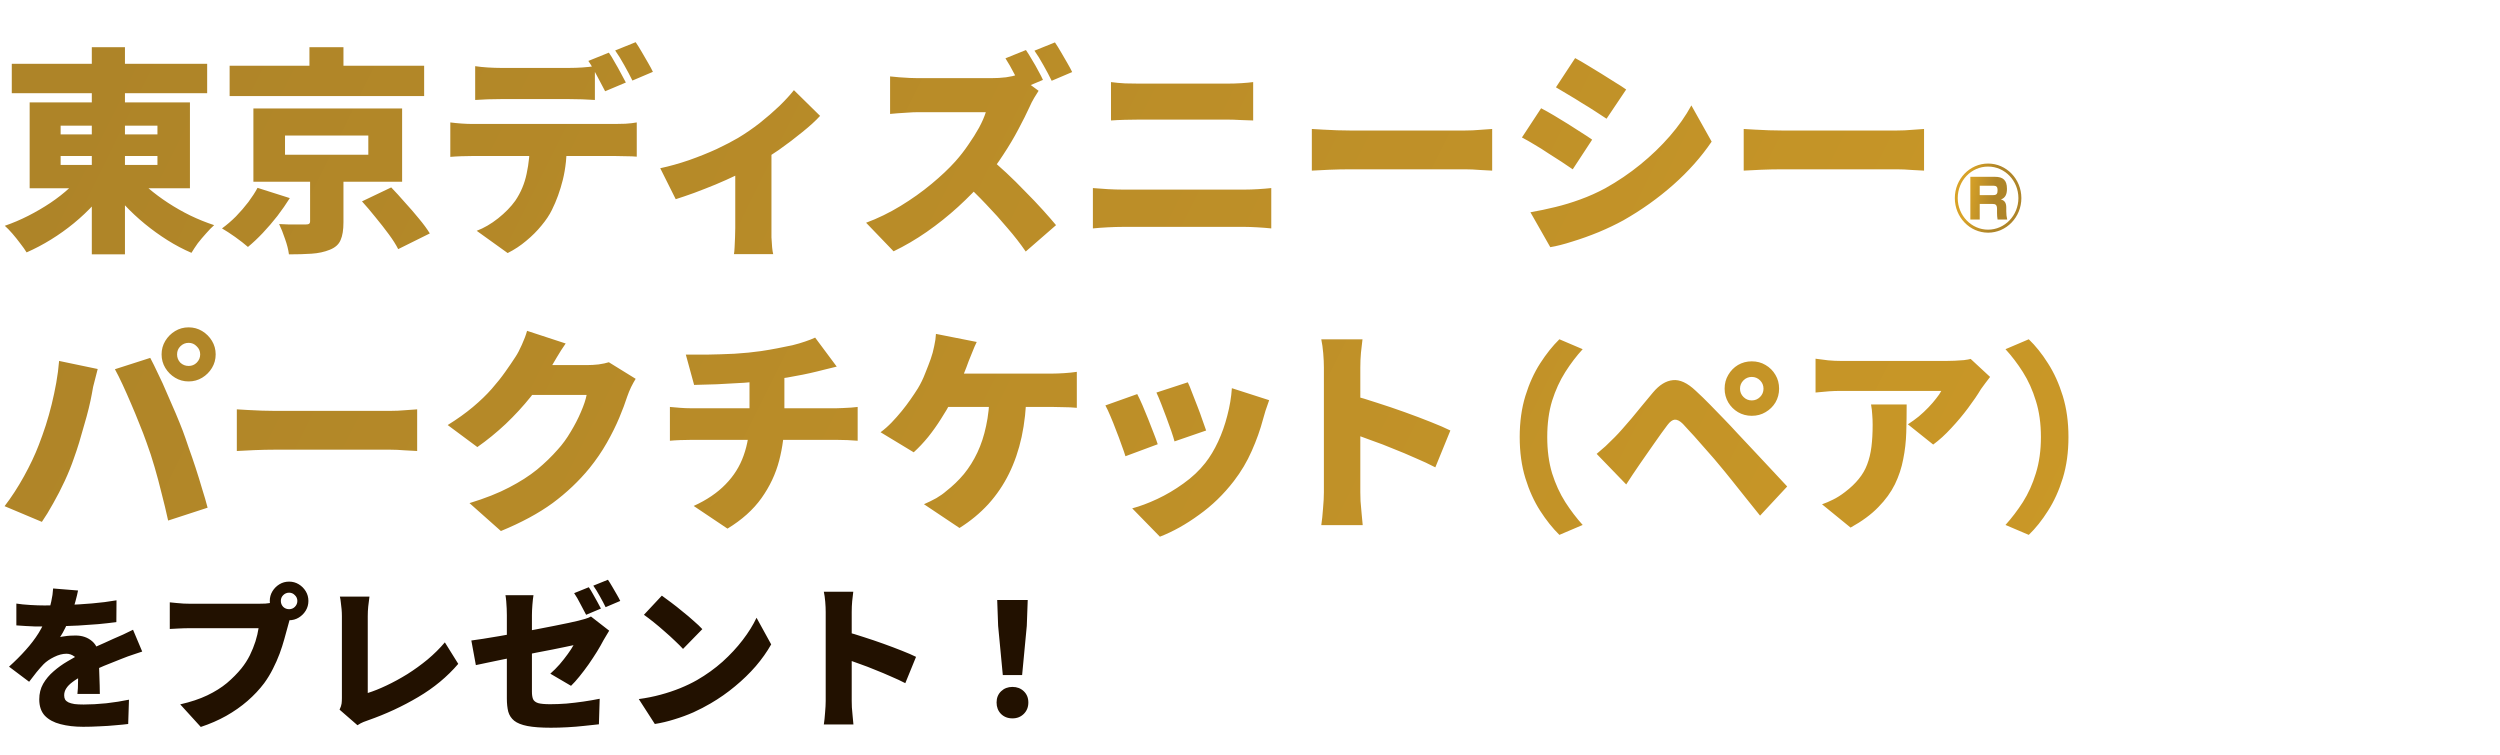
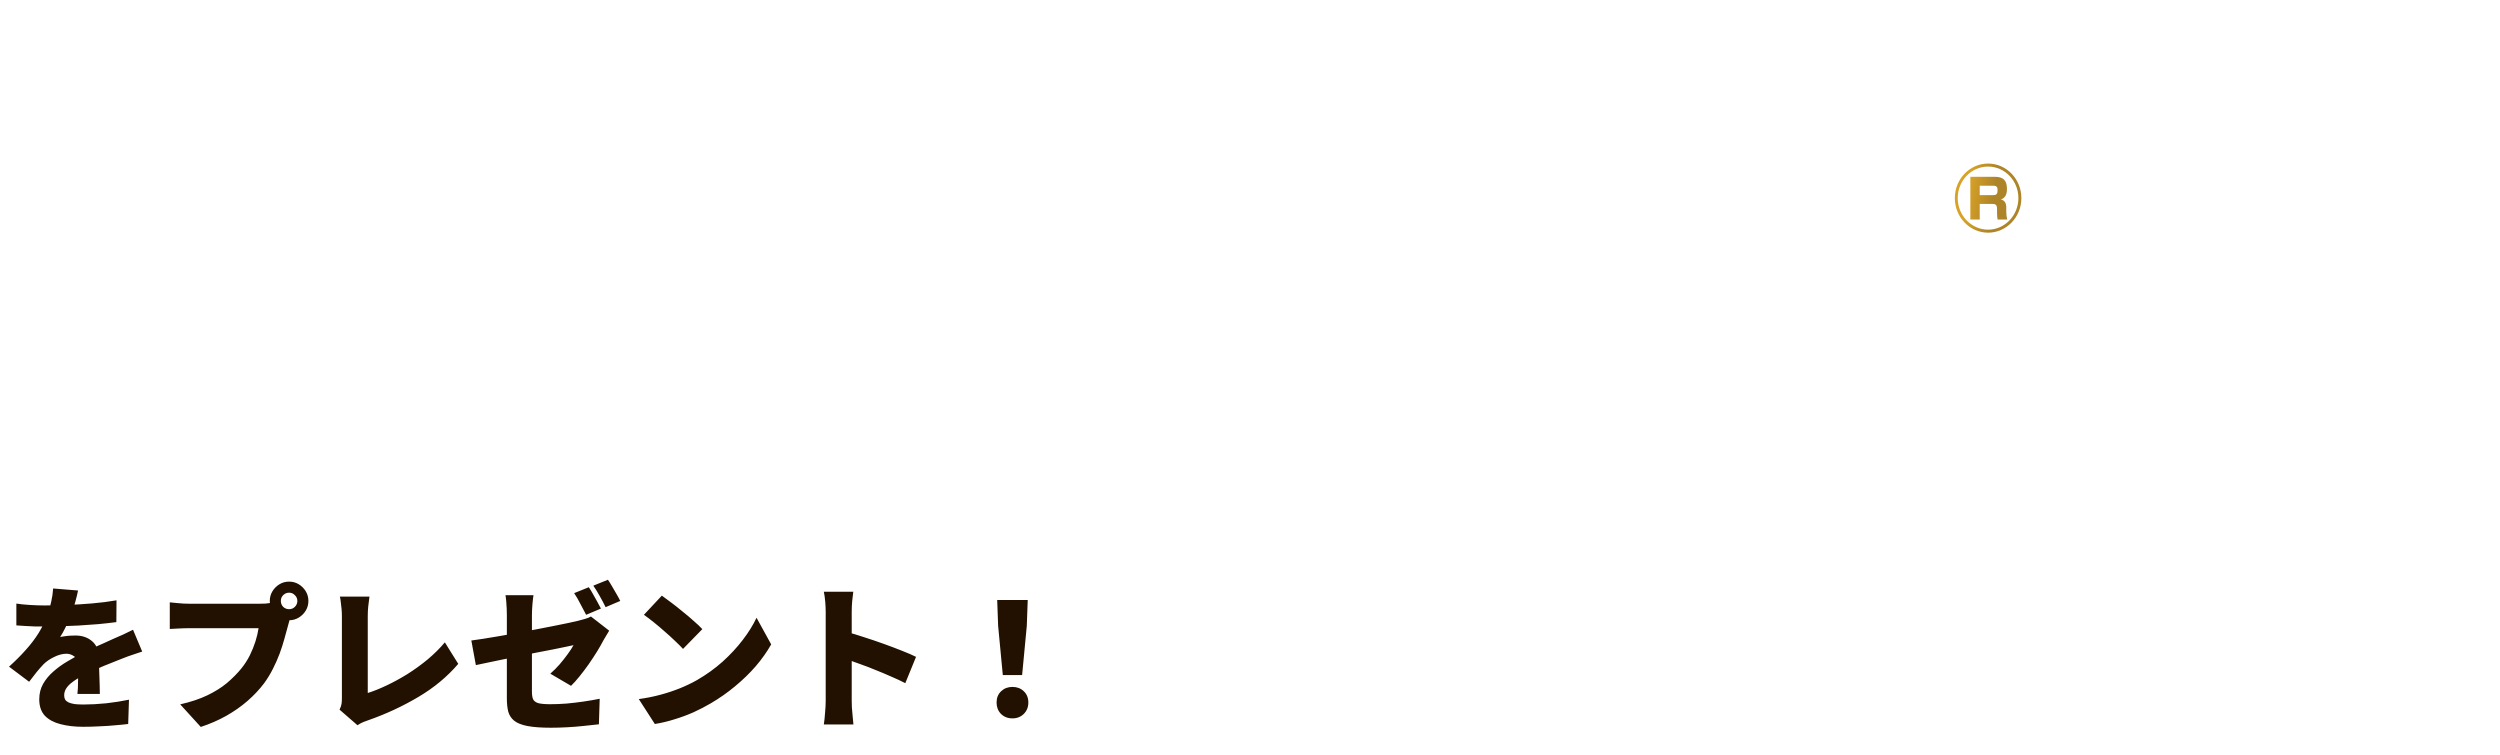
<svg xmlns="http://www.w3.org/2000/svg" width="321" height="97" viewBox="0 0 321 97" fill="none">
-   <path d="M1.512 8.188H26.6V11.968H1.512V8.188ZM11.788 6.06H16.044V32.66H11.788V6.06ZM10.836 22.02L14.28 23.448C13.645 24.4 12.917 25.315 12.096 26.192C11.293 27.069 10.425 27.891 9.492 28.656C8.559 29.421 7.579 30.121 6.552 30.756C5.525 31.391 4.48 31.941 3.416 32.408C3.211 32.072 2.94 31.689 2.604 31.26C2.287 30.831 1.951 30.411 1.596 30C1.241 29.589 0.915 29.253 0.616 28.992C1.643 28.637 2.651 28.208 3.64 27.704C4.629 27.2 5.572 26.649 6.468 26.052C7.383 25.436 8.204 24.792 8.932 24.12C9.679 23.429 10.313 22.729 10.836 22.02ZM17.136 22.188C17.677 22.86 18.321 23.523 19.068 24.176C19.833 24.829 20.673 25.455 21.588 26.052C22.503 26.649 23.455 27.191 24.444 27.676C25.452 28.161 26.469 28.572 27.496 28.908C27.179 29.188 26.833 29.543 26.46 29.972C26.087 30.383 25.732 30.803 25.396 31.232C25.079 31.68 24.808 32.091 24.584 32.464C23.539 32.016 22.512 31.475 21.504 30.84C20.496 30.205 19.525 29.505 18.592 28.74C17.659 27.975 16.791 27.163 15.988 26.304C15.185 25.427 14.457 24.531 13.804 23.616L17.136 22.188ZM7.784 20.032V21.18H20.216V20.032H7.784ZM7.784 16.14V17.26H20.216V16.14H7.784ZM3.808 13.144H24.388V24.176H3.808V13.144ZM29.484 8.44H54.46V12.332H29.484V8.44ZM39.732 6.06H44.1V10.344H39.732V6.06ZM36.596 17.4V19.864H47.292V17.4H36.596ZM32.536 13.928H51.632V23.336H32.536V13.928ZM46.48 25.856L50.232 24.064C50.792 24.643 51.38 25.287 51.996 25.996C52.631 26.687 53.228 27.377 53.788 28.068C54.367 28.759 54.833 29.393 55.188 29.972L51.128 31.988C50.848 31.428 50.447 30.793 49.924 30.084C49.401 29.375 48.832 28.647 48.216 27.9C47.619 27.153 47.04 26.472 46.48 25.856ZM39.816 21.964H44.1V28.544C44.1 29.515 43.979 30.271 43.736 30.812C43.512 31.372 43.045 31.792 42.336 32.072C41.645 32.352 40.861 32.52 39.984 32.576C39.125 32.632 38.164 32.66 37.1 32.66C37.025 32.063 36.857 31.4 36.596 30.672C36.353 29.944 36.101 29.309 35.84 28.768C36.232 28.787 36.661 28.805 37.128 28.824C37.595 28.824 38.024 28.824 38.416 28.824C38.808 28.824 39.069 28.824 39.2 28.824C39.443 28.824 39.601 28.796 39.676 28.74C39.769 28.684 39.816 28.572 39.816 28.404V21.964ZM33.068 24.12L37.212 25.436C36.745 26.183 36.213 26.948 35.616 27.732C35.019 28.497 34.393 29.225 33.74 29.916C33.105 30.588 32.471 31.185 31.836 31.708C31.388 31.316 30.837 30.887 30.184 30.42C29.549 29.972 28.989 29.608 28.504 29.328C29.12 28.88 29.717 28.367 30.296 27.788C30.875 27.191 31.407 26.575 31.892 25.94C32.377 25.287 32.769 24.68 33.068 24.12ZM61.012 8.496C61.497 8.571 62.039 8.627 62.636 8.664C63.252 8.701 63.793 8.72 64.26 8.72C64.633 8.72 65.119 8.72 65.716 8.72C66.332 8.72 66.995 8.72 67.704 8.72C68.413 8.72 69.113 8.72 69.804 8.72C70.513 8.72 71.157 8.72 71.736 8.72C72.333 8.72 72.8 8.72 73.136 8.72C73.659 8.72 74.2 8.701 74.76 8.664C75.32 8.627 75.861 8.571 76.384 8.496V12.836C75.861 12.799 75.32 12.771 74.76 12.752C74.219 12.733 73.677 12.724 73.136 12.724C72.8 12.724 72.333 12.724 71.736 12.724C71.157 12.724 70.513 12.724 69.804 12.724C69.113 12.724 68.413 12.724 67.704 12.724C66.995 12.724 66.332 12.724 65.716 12.724C65.119 12.724 64.633 12.724 64.26 12.724C63.775 12.724 63.224 12.733 62.608 12.752C62.011 12.771 61.479 12.799 61.012 12.836V8.496ZM57.82 15.72C58.249 15.776 58.716 15.823 59.22 15.86C59.743 15.897 60.219 15.916 60.648 15.916C60.909 15.916 61.404 15.916 62.132 15.916C62.86 15.916 63.737 15.916 64.764 15.916C65.791 15.916 66.892 15.916 68.068 15.916C69.244 15.916 70.42 15.916 71.596 15.916C72.772 15.916 73.873 15.916 74.9 15.916C75.927 15.916 76.804 15.916 77.532 15.916C78.26 15.916 78.745 15.916 78.988 15.916C79.287 15.916 79.725 15.907 80.304 15.888C80.883 15.851 81.368 15.795 81.76 15.72V20.116C81.387 20.079 80.939 20.06 80.416 20.06C79.893 20.041 79.417 20.032 78.988 20.032C78.745 20.032 78.26 20.032 77.532 20.032C76.804 20.032 75.927 20.032 74.9 20.032C73.873 20.032 72.772 20.032 71.596 20.032C70.42 20.032 69.244 20.032 68.068 20.032C66.892 20.032 65.791 20.032 64.764 20.032C63.737 20.032 62.86 20.032 62.132 20.032C61.404 20.032 60.909 20.032 60.648 20.032C60.237 20.032 59.761 20.041 59.22 20.06C58.679 20.079 58.212 20.107 57.82 20.144V15.72ZM72.8 18.128C72.8 19.995 72.623 21.647 72.268 23.084C71.913 24.503 71.447 25.791 70.868 26.948C70.551 27.601 70.103 28.273 69.524 28.964C68.964 29.655 68.311 30.308 67.564 30.924C66.836 31.54 66.043 32.063 65.184 32.492L61.208 29.636C62.141 29.281 63.056 28.749 63.952 28.04C64.867 27.312 65.604 26.556 66.164 25.772C66.873 24.727 67.359 23.569 67.62 22.3C67.9 21.012 68.04 19.631 68.04 18.156L72.8 18.128ZM78.176 6.76C78.419 7.096 78.671 7.507 78.932 7.992C79.212 8.459 79.473 8.925 79.716 9.392C79.977 9.859 80.192 10.26 80.36 10.596L77.7 11.716C77.401 11.137 77.056 10.484 76.664 9.756C76.291 9.009 75.917 8.365 75.544 7.824L78.176 6.76ZM81.62 5.416C81.863 5.771 82.124 6.191 82.404 6.676C82.684 7.143 82.955 7.609 83.216 8.076C83.477 8.524 83.683 8.907 83.832 9.224L81.2 10.344C80.92 9.765 80.575 9.112 80.164 8.384C79.753 7.637 79.361 7.003 78.988 6.48L81.62 5.416ZM84.775 21.6C85.989 21.339 87.221 20.993 88.471 20.564C89.741 20.116 90.926 19.64 92.027 19.136C93.129 18.613 94.043 18.137 94.771 17.708C95.705 17.148 96.629 16.513 97.543 15.804C98.458 15.076 99.298 14.348 100.063 13.62C100.829 12.873 101.454 12.192 101.939 11.576L105.299 14.88C104.739 15.496 103.983 16.187 103.031 16.952C102.098 17.717 101.09 18.483 100.007 19.248C98.925 19.995 97.861 20.676 96.815 21.292C96.162 21.684 95.406 22.085 94.547 22.496C93.689 22.907 92.793 23.308 91.859 23.7C90.945 24.073 90.039 24.428 89.143 24.764C88.266 25.081 87.473 25.352 86.763 25.576L84.775 21.6ZM94.407 20.424L99.055 19.612V29.272C99.055 29.627 99.055 30.028 99.055 30.476C99.074 30.924 99.102 31.344 99.139 31.736C99.177 32.128 99.223 32.427 99.279 32.632H94.239C94.277 32.427 94.305 32.128 94.323 31.736C94.342 31.344 94.361 30.924 94.379 30.476C94.398 30.028 94.407 29.627 94.407 29.272V20.424ZM131.731 6.424C131.974 6.779 132.235 7.199 132.515 7.684C132.814 8.169 133.085 8.645 133.327 9.112C133.589 9.579 133.785 9.961 133.915 10.26L131.255 11.38C130.957 10.801 130.611 10.157 130.219 9.448C129.846 8.72 129.473 8.067 129.099 7.488L131.731 6.424ZM135.455 5.444C135.698 5.799 135.959 6.219 136.239 6.704C136.519 7.171 136.79 7.637 137.051 8.104C137.313 8.552 137.518 8.935 137.667 9.252L135.035 10.372C134.755 9.793 134.41 9.14 133.999 8.412C133.589 7.665 133.197 7.031 132.823 6.508L135.455 5.444ZM133.355 11.66C133.225 11.847 133.038 12.145 132.795 12.556C132.553 12.967 132.357 13.349 132.207 13.704C131.815 14.563 131.33 15.533 130.751 16.616C130.191 17.68 129.547 18.763 128.819 19.864C128.11 20.965 127.345 22.001 126.523 22.972C125.478 24.185 124.311 25.38 123.023 26.556C121.754 27.713 120.41 28.787 118.991 29.776C117.591 30.747 116.173 31.577 114.735 32.268L111.207 28.6C112.719 28.04 114.194 27.321 115.631 26.444C117.069 25.567 118.394 24.624 119.607 23.616C120.821 22.608 121.838 21.647 122.659 20.732C123.275 20.041 123.835 19.323 124.339 18.576C124.862 17.829 125.319 17.101 125.711 16.392C126.103 15.664 126.393 15.001 126.579 14.404C126.374 14.404 126.047 14.404 125.599 14.404C125.151 14.404 124.638 14.404 124.059 14.404C123.481 14.404 122.874 14.404 122.239 14.404C121.623 14.404 121.026 14.404 120.447 14.404C119.869 14.404 119.346 14.404 118.879 14.404C118.431 14.404 118.095 14.404 117.871 14.404C117.461 14.404 117.022 14.423 116.555 14.46C116.107 14.479 115.678 14.507 115.267 14.544C114.875 14.581 114.549 14.609 114.287 14.628V9.812C114.623 9.849 115.015 9.887 115.463 9.924C115.93 9.961 116.378 9.989 116.807 10.008C117.255 10.027 117.61 10.036 117.871 10.036C118.151 10.036 118.543 10.036 119.047 10.036C119.551 10.036 120.111 10.036 120.727 10.036C121.362 10.036 122.006 10.036 122.659 10.036C123.331 10.036 123.966 10.036 124.563 10.036C125.179 10.036 125.721 10.036 126.187 10.036C126.654 10.036 126.999 10.036 127.223 10.036C127.933 10.036 128.586 9.999 129.183 9.924C129.799 9.831 130.266 9.728 130.583 9.616L133.355 11.66ZM126.887 20.172C127.597 20.732 128.362 21.395 129.183 22.16C130.005 22.925 130.817 23.728 131.619 24.568C132.441 25.389 133.197 26.183 133.887 26.948C134.578 27.713 135.147 28.367 135.595 28.908L131.703 32.296C131.013 31.288 130.229 30.28 129.351 29.272C128.493 28.245 127.578 27.228 126.607 26.22C125.655 25.212 124.675 24.251 123.667 23.336L126.887 20.172ZM142.651 10.54C143.193 10.615 143.799 10.671 144.471 10.708C145.162 10.727 145.75 10.736 146.235 10.736C146.683 10.736 147.234 10.736 147.887 10.736C148.559 10.736 149.269 10.736 150.015 10.736C150.781 10.736 151.555 10.736 152.339 10.736C153.123 10.736 153.861 10.736 154.551 10.736C155.261 10.736 155.877 10.736 156.399 10.736C156.941 10.736 157.342 10.736 157.603 10.736C158.201 10.736 158.798 10.717 159.395 10.68C159.993 10.643 160.497 10.596 160.907 10.54V15.468C160.497 15.449 159.965 15.431 159.311 15.412C158.677 15.375 158.107 15.356 157.603 15.356C157.342 15.356 156.922 15.356 156.343 15.356C155.783 15.356 155.121 15.356 154.355 15.356C153.59 15.356 152.797 15.356 151.975 15.356C151.154 15.356 150.361 15.356 149.595 15.356C148.83 15.356 148.149 15.356 147.551 15.356C146.973 15.356 146.543 15.356 146.263 15.356C145.703 15.356 145.087 15.365 144.415 15.384C143.743 15.403 143.155 15.431 142.651 15.468V10.54ZM140.327 24.148C140.925 24.185 141.569 24.232 142.259 24.288C142.95 24.325 143.585 24.344 144.163 24.344C144.425 24.344 144.873 24.344 145.507 24.344C146.142 24.344 146.889 24.344 147.747 24.344C148.625 24.344 149.558 24.344 150.547 24.344C151.537 24.344 152.517 24.344 153.487 24.344C154.477 24.344 155.401 24.344 156.259 24.344C157.137 24.344 157.883 24.344 158.499 24.344C159.134 24.344 159.582 24.344 159.843 24.344C160.347 24.344 160.907 24.325 161.523 24.288C162.139 24.251 162.709 24.204 163.231 24.148V29.328C162.69 29.272 162.093 29.225 161.439 29.188C160.805 29.151 160.273 29.132 159.843 29.132C159.582 29.132 159.134 29.132 158.499 29.132C157.883 29.132 157.137 29.132 156.259 29.132C155.401 29.132 154.477 29.132 153.487 29.132C152.517 29.132 151.537 29.132 150.547 29.132C149.558 29.132 148.625 29.132 147.747 29.132C146.889 29.132 146.142 29.132 145.507 29.132C144.873 29.132 144.425 29.132 144.163 29.132C143.585 29.132 142.941 29.151 142.231 29.188C141.522 29.225 140.887 29.272 140.327 29.328V24.148ZM168.439 16.56C168.813 16.579 169.289 16.607 169.867 16.644C170.465 16.681 171.071 16.709 171.687 16.728C172.303 16.747 172.835 16.756 173.283 16.756C173.862 16.756 174.506 16.756 175.215 16.756C175.943 16.756 176.709 16.756 177.511 16.756C178.314 16.756 179.126 16.756 179.947 16.756C180.787 16.756 181.609 16.756 182.411 16.756C183.214 16.756 183.979 16.756 184.707 16.756C185.435 16.756 186.089 16.756 186.667 16.756C187.265 16.756 187.759 16.756 188.151 16.756C188.786 16.756 189.411 16.728 190.027 16.672C190.662 16.616 191.185 16.579 191.595 16.56V21.908C191.241 21.889 190.718 21.861 190.027 21.824C189.355 21.768 188.73 21.74 188.151 21.74C187.759 21.74 187.265 21.74 186.667 21.74C186.07 21.74 185.407 21.74 184.679 21.74C183.951 21.74 183.186 21.74 182.383 21.74C181.581 21.74 180.759 21.74 179.919 21.74C179.098 21.74 178.286 21.74 177.483 21.74C176.681 21.74 175.915 21.74 175.187 21.74C174.478 21.74 173.843 21.74 173.283 21.74C172.481 21.74 171.613 21.759 170.679 21.796C169.765 21.833 169.018 21.871 168.439 21.908V16.56ZM202.248 7.46C202.734 7.721 203.266 8.029 203.844 8.384C204.442 8.739 205.039 9.103 205.636 9.476C206.252 9.849 206.831 10.213 207.372 10.568C207.932 10.904 208.408 11.212 208.8 11.492L206.28 15.244C205.87 14.964 205.384 14.647 204.824 14.292C204.283 13.937 203.714 13.583 203.116 13.228C202.538 12.855 201.959 12.5 201.38 12.164C200.802 11.809 200.27 11.492 199.784 11.212L202.248 7.46ZM196.508 27.256C197.572 27.069 198.636 26.845 199.7 26.584C200.783 26.323 201.856 25.996 202.92 25.604C204.003 25.212 205.067 24.736 206.112 24.176C207.718 23.28 209.22 22.263 210.62 21.124C212.02 19.985 213.28 18.772 214.4 17.484C215.52 16.196 216.444 14.88 217.172 13.536L219.776 18.184C218.432 20.163 216.79 22.011 214.848 23.728C212.907 25.445 210.77 26.967 208.436 28.292C207.484 28.815 206.43 29.319 205.272 29.804C204.134 30.271 203.014 30.672 201.912 31.008C200.811 31.363 199.859 31.605 199.056 31.736L196.508 27.256ZM197.88 13.9C198.384 14.161 198.935 14.469 199.532 14.824C200.13 15.179 200.727 15.543 201.324 15.916C201.922 16.289 202.491 16.653 203.032 17.008C203.574 17.344 204.04 17.652 204.432 17.932L201.94 21.74C201.511 21.441 201.026 21.115 200.484 20.76C199.943 20.405 199.374 20.041 198.776 19.668C198.198 19.276 197.619 18.912 197.04 18.576C196.462 18.221 195.92 17.913 195.416 17.652L197.88 13.9ZM223.892 16.56C224.266 16.579 224.742 16.607 225.32 16.644C225.918 16.681 226.524 16.709 227.14 16.728C227.756 16.747 228.288 16.756 228.736 16.756C229.315 16.756 229.959 16.756 230.668 16.756C231.396 16.756 232.162 16.756 232.964 16.756C233.767 16.756 234.579 16.756 235.4 16.756C236.24 16.756 237.062 16.756 237.864 16.756C238.667 16.756 239.432 16.756 240.16 16.756C240.888 16.756 241.542 16.756 242.12 16.756C242.718 16.756 243.212 16.756 243.604 16.756C244.239 16.756 244.864 16.728 245.48 16.672C246.115 16.616 246.638 16.579 247.048 16.56V21.908C246.694 21.889 246.171 21.861 245.48 21.824C244.808 21.768 244.183 21.74 243.604 21.74C243.212 21.74 242.718 21.74 242.12 21.74C241.523 21.74 240.86 21.74 240.132 21.74C239.404 21.74 238.639 21.74 237.836 21.74C237.034 21.74 236.212 21.74 235.372 21.74C234.551 21.74 233.739 21.74 232.936 21.74C232.134 21.74 231.368 21.74 230.64 21.74C229.931 21.74 229.296 21.74 228.736 21.74C227.934 21.74 227.066 21.759 226.132 21.796C225.218 21.833 224.471 21.871 223.892 21.908V16.56ZM22.736 45.504C22.736 45.915 22.876 46.269 23.156 46.568C23.455 46.848 23.809 46.988 24.22 46.988C24.631 46.988 24.976 46.848 25.256 46.568C25.555 46.269 25.704 45.915 25.704 45.504C25.704 45.093 25.555 44.748 25.256 44.468C24.976 44.169 24.631 44.02 24.22 44.02C23.809 44.02 23.455 44.169 23.156 44.468C22.876 44.748 22.736 45.093 22.736 45.504ZM20.748 45.504C20.748 44.869 20.907 44.291 21.224 43.768C21.541 43.245 21.961 42.825 22.484 42.508C23.007 42.191 23.585 42.032 24.22 42.032C24.855 42.032 25.433 42.191 25.956 42.508C26.479 42.825 26.899 43.245 27.216 43.768C27.533 44.291 27.692 44.869 27.692 45.504C27.692 46.139 27.533 46.717 27.216 47.24C26.899 47.763 26.479 48.183 25.956 48.5C25.433 48.817 24.855 48.976 24.22 48.976C23.585 48.976 23.007 48.817 22.484 48.5C21.961 48.183 21.541 47.763 21.224 47.24C20.907 46.717 20.748 46.139 20.748 45.504ZM4.984 57.124C5.301 56.303 5.6 55.463 5.88 54.604C6.16 53.727 6.412 52.831 6.636 51.916C6.86 51.001 7.056 50.077 7.224 49.144C7.392 48.211 7.513 47.277 7.588 46.344L12.544 47.38C12.469 47.679 12.376 48.043 12.264 48.472C12.152 48.883 12.049 49.284 11.956 49.676C11.881 50.068 11.825 50.376 11.788 50.6C11.695 51.123 11.564 51.729 11.396 52.42C11.228 53.111 11.032 53.829 10.808 54.576C10.603 55.323 10.388 56.069 10.164 56.816C9.94 57.544 9.716 58.216 9.492 58.832C9.175 59.765 8.783 60.736 8.316 61.744C7.849 62.752 7.355 63.713 6.832 64.628C6.328 65.543 5.843 66.336 5.376 67.008L0.588 64.992C1.465 63.853 2.296 62.575 3.08 61.156C3.864 59.737 4.499 58.393 4.984 57.124ZM18.816 56.816C18.555 56.069 18.247 55.267 17.892 54.408C17.556 53.549 17.201 52.691 16.828 51.832C16.455 50.955 16.091 50.133 15.736 49.368C15.381 48.603 15.055 47.949 14.756 47.408L19.292 45.952C19.591 46.512 19.927 47.193 20.3 47.996C20.692 48.78 21.075 49.62 21.448 50.516C21.84 51.393 22.213 52.252 22.568 53.092C22.923 53.932 23.221 54.669 23.464 55.304C23.688 55.901 23.94 56.62 24.22 57.46C24.519 58.281 24.817 59.149 25.116 60.064C25.415 60.979 25.695 61.884 25.956 62.78C26.236 63.657 26.469 64.46 26.656 65.188L21.588 66.84C21.327 65.645 21.047 64.479 20.748 63.34C20.468 62.183 20.169 61.063 19.852 59.98C19.535 58.879 19.189 57.824 18.816 56.816ZM30.408 52.56C30.781 52.579 31.257 52.607 31.836 52.644C32.433 52.681 33.04 52.709 33.656 52.728C34.272 52.747 34.804 52.756 35.252 52.756C35.831 52.756 36.475 52.756 37.184 52.756C37.912 52.756 38.677 52.756 39.48 52.756C40.283 52.756 41.095 52.756 41.916 52.756C42.756 52.756 43.577 52.756 44.38 52.756C45.183 52.756 45.948 52.756 46.676 52.756C47.404 52.756 48.057 52.756 48.636 52.756C49.233 52.756 49.728 52.756 50.12 52.756C50.755 52.756 51.38 52.728 51.996 52.672C52.631 52.616 53.153 52.579 53.564 52.56V57.908C53.209 57.889 52.687 57.861 51.996 57.824C51.324 57.768 50.699 57.74 50.12 57.74C49.728 57.74 49.233 57.74 48.636 57.74C48.039 57.74 47.376 57.74 46.648 57.74C45.92 57.74 45.155 57.74 44.352 57.74C43.549 57.74 42.728 57.74 41.888 57.74C41.067 57.74 40.255 57.74 39.452 57.74C38.649 57.74 37.884 57.74 37.156 57.74C36.447 57.74 35.812 57.74 35.252 57.74C34.449 57.74 33.581 57.759 32.648 57.796C31.733 57.833 30.987 57.871 30.408 57.908V52.56ZM81.62 48.64C81.433 48.939 81.237 49.293 81.032 49.704C80.845 50.096 80.677 50.507 80.528 50.936C80.285 51.701 79.949 52.597 79.52 53.624C79.091 54.651 78.559 55.724 77.924 56.844C77.289 57.964 76.543 59.056 75.684 60.12C74.321 61.781 72.744 63.275 70.952 64.6C69.16 65.907 66.948 67.101 64.316 68.184L60.284 64.6C62.3 63.984 63.999 63.312 65.38 62.584C66.78 61.856 67.975 61.091 68.964 60.288C69.953 59.467 70.84 58.608 71.624 57.712C72.221 57.059 72.772 56.303 73.276 55.444C73.799 54.585 74.237 53.736 74.592 52.896C74.965 52.037 75.208 51.309 75.32 50.712H66.416L67.928 46.876C68.189 46.876 68.581 46.876 69.104 46.876C69.627 46.876 70.205 46.876 70.84 46.876C71.493 46.876 72.128 46.876 72.744 46.876C73.379 46.876 73.929 46.876 74.396 46.876C74.881 46.876 75.217 46.876 75.404 46.876C75.871 46.876 76.356 46.848 76.86 46.792C77.383 46.717 77.821 46.624 78.176 46.512L81.62 48.64ZM72.632 44.104C72.24 44.664 71.857 45.261 71.484 45.896C71.111 46.531 70.831 47.007 70.644 47.324C69.972 48.5 69.141 49.704 68.152 50.936C67.181 52.149 66.108 53.316 64.932 54.436C63.756 55.537 62.543 56.527 61.292 57.404L57.484 54.576C58.716 53.811 59.799 53.036 60.732 52.252C61.665 51.468 62.468 50.693 63.14 49.928C63.812 49.163 64.391 48.435 64.876 47.744C65.38 47.035 65.819 46.391 66.192 45.812C66.453 45.42 66.724 44.907 67.004 44.272C67.303 43.619 67.527 43.021 67.676 42.48L72.632 44.104ZM88.06 45.532C88.788 45.532 89.703 45.532 90.804 45.532C91.924 45.513 93.091 45.476 94.304 45.42C95.536 45.345 96.665 45.233 97.692 45.084C98.439 44.972 99.148 44.851 99.82 44.72C100.511 44.589 101.155 44.459 101.752 44.328C102.349 44.179 102.891 44.02 103.376 43.852C103.88 43.684 104.309 43.516 104.664 43.348L107.436 47.072C106.857 47.203 106.363 47.324 105.952 47.436C105.541 47.548 105.205 47.632 104.944 47.688C104.347 47.837 103.721 47.977 103.068 48.108C102.433 48.239 101.78 48.36 101.108 48.472C100.436 48.565 99.745 48.668 99.036 48.78C97.972 48.929 96.824 49.051 95.592 49.144C94.36 49.219 93.175 49.284 92.036 49.34C90.897 49.377 89.927 49.405 89.124 49.424L88.06 45.532ZM89.068 64.964C90.748 64.199 92.111 63.275 93.156 62.192C94.22 61.109 94.995 59.877 95.48 58.496C95.984 57.096 96.236 55.575 96.236 53.932C96.236 53.932 96.236 53.755 96.236 53.4C96.236 53.045 96.236 52.476 96.236 51.692C96.236 50.889 96.236 49.816 96.236 48.472L100.716 47.996C100.716 48.5 100.716 49.023 100.716 49.564C100.716 50.105 100.716 50.637 100.716 51.16C100.716 51.664 100.716 52.121 100.716 52.532C100.716 52.924 100.716 53.241 100.716 53.484C100.716 53.727 100.716 53.848 100.716 53.848C100.716 55.659 100.492 57.423 100.044 59.14C99.596 60.857 98.84 62.463 97.776 63.956C96.712 65.449 95.256 66.756 93.408 67.876L89.068 64.964ZM86.016 52.252C86.445 52.289 86.884 52.327 87.332 52.364C87.78 52.401 88.228 52.42 88.676 52.42C88.919 52.42 89.404 52.42 90.132 52.42C90.86 52.42 91.747 52.42 92.792 52.42C93.837 52.42 94.957 52.42 96.152 52.42C97.347 52.42 98.541 52.42 99.736 52.42C100.949 52.42 102.079 52.42 103.124 52.42C104.188 52.42 105.093 52.42 105.84 52.42C106.605 52.42 107.128 52.42 107.408 52.42C107.613 52.42 107.884 52.411 108.22 52.392C108.575 52.373 108.929 52.355 109.284 52.336C109.639 52.299 109.919 52.271 110.124 52.252V56.592C109.713 56.555 109.275 56.527 108.808 56.508C108.341 56.489 107.903 56.48 107.492 56.48C107.231 56.48 106.727 56.48 105.98 56.48C105.233 56.48 104.328 56.48 103.264 56.48C102.2 56.48 101.061 56.48 99.848 56.48C98.635 56.48 97.421 56.48 96.208 56.48C94.995 56.48 93.856 56.48 92.792 56.48C91.747 56.48 90.86 56.48 90.132 56.48C89.404 56.48 88.928 56.48 88.704 56.48C88.293 56.48 87.836 56.489 87.332 56.508C86.828 56.527 86.389 56.555 86.016 56.592V52.252ZM125.412 43.908C125.225 44.281 125.039 44.711 124.852 45.196C124.665 45.663 124.507 46.055 124.376 46.372C124.208 46.857 123.993 47.417 123.732 48.052C123.471 48.668 123.2 49.284 122.92 49.9C122.659 50.497 122.407 51.029 122.164 51.496C121.791 52.224 121.343 52.989 120.82 53.792C120.316 54.595 119.765 55.369 119.168 56.116C118.571 56.844 117.955 57.497 117.32 58.076L113.064 55.5C113.568 55.127 114.044 54.707 114.492 54.24C114.94 53.773 115.369 53.288 115.78 52.784C116.191 52.28 116.564 51.785 116.9 51.3C117.255 50.796 117.572 50.32 117.852 49.872C118.225 49.256 118.543 48.603 118.804 47.912C119.084 47.221 119.317 46.615 119.504 46.092C119.691 45.569 119.84 45.019 119.952 44.44C120.083 43.861 120.157 43.339 120.176 42.872L125.412 43.908ZM120.484 47.968C120.839 47.968 121.324 47.968 121.94 47.968C122.575 47.968 123.293 47.968 124.096 47.968C124.899 47.968 125.739 47.968 126.616 47.968C127.493 47.968 128.371 47.968 129.248 47.968C130.125 47.968 130.956 47.968 131.74 47.968C132.524 47.968 133.215 47.968 133.812 47.968C134.409 47.968 134.867 47.968 135.184 47.968C135.557 47.968 136.043 47.949 136.64 47.912C137.237 47.875 137.779 47.819 138.264 47.744V52.364C137.685 52.308 137.107 52.28 136.528 52.28C135.949 52.261 135.501 52.252 135.184 52.252C134.811 52.252 134.251 52.252 133.504 52.252C132.757 52.252 131.899 52.252 130.928 52.252C129.957 52.252 128.94 52.252 127.876 52.252C126.831 52.252 125.804 52.252 124.796 52.252C123.807 52.252 122.901 52.252 122.08 52.252C121.277 52.252 120.643 52.252 120.176 52.252L120.484 47.968ZM131.796 50.46C131.759 52.476 131.553 54.352 131.18 56.088C130.807 57.805 130.265 59.383 129.556 60.82C128.847 62.257 127.96 63.564 126.896 64.74C125.832 65.897 124.6 66.915 123.2 67.792L118.636 64.74C119.196 64.497 119.728 64.236 120.232 63.956C120.736 63.657 121.156 63.359 121.492 63.06C122.332 62.407 123.088 61.679 123.76 60.876C124.432 60.055 125.011 59.131 125.496 58.104C125.981 57.077 126.355 55.939 126.616 54.688C126.896 53.419 127.045 52.009 127.064 50.46H131.796ZM152.516 49.088C152.665 49.387 152.843 49.816 153.048 50.376C153.272 50.936 153.505 51.533 153.748 52.168C153.991 52.784 154.205 53.372 154.392 53.932C154.597 54.492 154.756 54.94 154.868 55.276L150.808 56.676C150.715 56.321 150.575 55.873 150.388 55.332C150.201 54.791 149.996 54.221 149.772 53.624C149.548 53.008 149.324 52.42 149.1 51.86C148.876 51.281 148.671 50.796 148.484 50.404L152.516 49.088ZM162.96 51.384C162.773 51.925 162.615 52.383 162.484 52.756C162.372 53.129 162.269 53.484 162.176 53.82C161.821 55.164 161.336 56.527 160.72 57.908C160.123 59.271 159.357 60.559 158.424 61.772C157.117 63.471 155.624 64.917 153.944 66.112C152.283 67.325 150.612 68.259 148.932 68.912L145.376 65.272C146.365 65.011 147.439 64.609 148.596 64.068C149.753 63.527 150.873 62.864 151.956 62.08C153.057 61.296 153.991 60.419 154.756 59.448C155.372 58.664 155.923 57.749 156.408 56.704C156.893 55.659 157.285 54.548 157.584 53.372C157.901 52.177 158.097 51.001 158.172 49.844L162.96 51.384ZM146.02 50.6C146.225 50.992 146.449 51.468 146.692 52.028C146.935 52.588 147.177 53.176 147.42 53.792C147.663 54.408 147.896 55.005 148.12 55.584C148.344 56.144 148.521 56.629 148.652 57.04L144.508 58.58C144.396 58.207 144.228 57.721 144.004 57.124C143.799 56.527 143.565 55.901 143.304 55.248C143.061 54.595 142.819 53.988 142.576 53.428C142.333 52.849 142.119 52.392 141.932 52.056L146.02 50.6ZM169.988 63.2C169.988 62.789 169.988 62.173 169.988 61.352C169.988 60.512 169.988 59.56 169.988 58.496C169.988 57.432 169.988 56.331 169.988 55.192C169.988 54.035 169.988 52.924 169.988 51.86C169.988 50.796 169.988 49.853 169.988 49.032C169.988 48.211 169.988 47.604 169.988 47.212C169.988 46.652 169.96 46.036 169.904 45.364C169.848 44.692 169.764 44.095 169.652 43.572H174.944C174.888 44.095 174.823 44.664 174.748 45.28C174.692 45.896 174.664 46.54 174.664 47.212C174.664 47.604 174.664 48.211 174.664 49.032C174.664 49.853 174.664 50.796 174.664 51.86C174.664 52.924 174.664 54.025 174.664 55.164C174.664 56.303 174.664 57.413 174.664 58.496C174.664 59.56 174.664 60.512 174.664 61.352C174.664 62.173 174.664 62.789 174.664 63.2C174.664 63.443 174.673 63.825 174.692 64.348C174.729 64.852 174.776 65.384 174.832 65.944C174.888 66.504 174.935 66.999 174.972 67.428H169.652C169.745 66.831 169.82 66.121 169.876 65.3C169.951 64.479 169.988 63.779 169.988 63.2ZM173.656 50.768C174.589 51.011 175.644 51.328 176.82 51.72C177.996 52.093 179.181 52.495 180.376 52.924C181.571 53.353 182.681 53.773 183.708 54.184C184.753 54.595 185.593 54.959 186.228 55.276L184.296 60.008C183.512 59.597 182.653 59.196 181.72 58.804C180.805 58.393 179.872 58.001 178.92 57.628C177.987 57.236 177.063 56.881 176.148 56.564C175.252 56.228 174.421 55.929 173.656 55.668V50.768ZM195.13 56.12C195.13 54.179 195.373 52.419 195.858 50.842C196.343 49.265 196.976 47.869 197.756 46.656C198.536 45.443 199.359 44.411 200.226 43.562L203.216 44.836C202.419 45.703 201.673 46.682 200.98 47.774C200.287 48.866 199.723 50.097 199.29 51.466C198.874 52.835 198.666 54.387 198.666 56.12C198.666 57.836 198.874 59.387 199.29 60.774C199.723 62.143 200.287 63.374 200.98 64.466C201.673 65.541 202.419 66.52 203.216 67.404L200.226 68.678C199.359 67.829 198.536 66.797 197.756 65.584C196.976 64.371 196.343 62.975 195.858 61.398C195.373 59.821 195.13 58.061 195.13 56.12ZM223.418 49.906C223.418 50.322 223.565 50.677 223.86 50.972C224.155 51.267 224.51 51.414 224.926 51.414C225.342 51.414 225.697 51.267 225.992 50.972C226.287 50.677 226.434 50.322 226.434 49.906C226.434 49.49 226.287 49.135 225.992 48.84C225.697 48.545 225.342 48.398 224.926 48.398C224.51 48.398 224.155 48.545 223.86 48.84C223.565 49.135 223.418 49.49 223.418 49.906ZM221.442 49.906C221.442 49.247 221.598 48.658 221.91 48.138C222.222 47.601 222.638 47.176 223.158 46.864C223.695 46.552 224.285 46.396 224.926 46.396C225.585 46.396 226.174 46.552 226.694 46.864C227.231 47.176 227.656 47.601 227.968 48.138C228.28 48.658 228.436 49.247 228.436 49.906C228.436 50.547 228.28 51.137 227.968 51.674C227.656 52.194 227.231 52.61 226.694 52.922C226.174 53.234 225.585 53.39 224.926 53.39C224.285 53.39 223.695 53.234 223.158 52.922C222.638 52.61 222.222 52.194 221.91 51.674C221.598 51.137 221.442 50.547 221.442 49.906ZM205.01 58.278C205.426 57.931 205.807 57.602 206.154 57.29C206.501 56.961 206.891 56.579 207.324 56.146C207.619 55.851 207.948 55.496 208.312 55.08C208.676 54.664 209.075 54.205 209.508 53.702C209.941 53.182 210.383 52.645 210.834 52.09C211.302 51.518 211.77 50.955 212.238 50.4C213.053 49.429 213.902 48.901 214.786 48.814C215.687 48.71 216.675 49.169 217.75 50.192C218.374 50.764 218.989 51.362 219.596 51.986C220.203 52.593 220.792 53.199 221.364 53.806C221.953 54.413 222.508 55.002 223.028 55.574C223.617 56.198 224.285 56.909 225.03 57.706C225.775 58.503 226.538 59.318 227.318 60.15C228.098 60.982 228.817 61.753 229.476 62.464L225.992 66.208C225.437 65.497 224.839 64.752 224.198 63.972C223.574 63.175 222.959 62.403 222.352 61.658C221.745 60.895 221.199 60.228 220.714 59.656C220.333 59.188 219.917 58.703 219.466 58.2C219.015 57.68 218.573 57.177 218.14 56.692C217.707 56.189 217.308 55.747 216.944 55.366C216.58 54.967 216.294 54.655 216.086 54.43C215.705 54.049 215.358 53.867 215.046 53.884C214.751 53.901 214.439 54.127 214.11 54.56C213.885 54.855 213.616 55.219 213.304 55.652C213.009 56.068 212.697 56.51 212.368 56.978C212.039 57.446 211.718 57.905 211.406 58.356C211.094 58.807 210.817 59.205 210.574 59.552C210.262 60.003 209.95 60.462 209.638 60.93C209.326 61.398 209.049 61.823 208.806 62.204L205.01 58.278ZM255.528 48.398C255.372 48.589 255.173 48.849 254.93 49.178C254.687 49.49 254.497 49.75 254.358 49.958C253.925 50.686 253.37 51.501 252.694 52.402C252.035 53.286 251.316 54.144 250.536 54.976C249.773 55.808 249.002 56.51 248.222 57.082L244.972 54.482C245.457 54.17 245.925 53.832 246.376 53.468C246.827 53.087 247.243 52.697 247.624 52.298C248.005 51.899 248.335 51.518 248.612 51.154C248.907 50.79 249.123 50.469 249.262 50.192C249.054 50.192 248.699 50.192 248.196 50.192C247.711 50.192 247.121 50.192 246.428 50.192C245.735 50.192 244.989 50.192 244.192 50.192C243.395 50.192 242.597 50.192 241.8 50.192C241.003 50.192 240.24 50.192 239.512 50.192C238.801 50.192 238.169 50.192 237.614 50.192C237.077 50.192 236.678 50.192 236.418 50.192C235.846 50.192 235.317 50.209 234.832 50.244C234.364 50.279 233.792 50.331 233.116 50.4V46.058C233.653 46.127 234.191 46.197 234.728 46.266C235.283 46.318 235.846 46.344 236.418 46.344C236.678 46.344 237.094 46.344 237.666 46.344C238.238 46.344 238.905 46.344 239.668 46.344C240.431 46.344 241.237 46.344 242.086 46.344C242.953 46.344 243.811 46.344 244.66 46.344C245.509 46.344 246.298 46.344 247.026 46.344C247.754 46.344 248.369 46.344 248.872 46.344C249.392 46.344 249.739 46.344 249.912 46.344C250.207 46.344 250.562 46.335 250.978 46.318C251.394 46.301 251.793 46.275 252.174 46.24C252.573 46.188 252.859 46.136 253.032 46.084L255.528 48.398ZM244.816 51.934C244.816 53.147 244.799 54.343 244.764 55.522C244.729 56.701 244.599 57.845 244.374 58.954C244.166 60.063 243.811 61.138 243.308 62.178C242.805 63.201 242.095 64.18 241.176 65.116C240.275 66.052 239.087 66.927 237.614 67.742L233.948 64.752C234.399 64.596 234.867 64.397 235.352 64.154C235.855 63.911 236.375 63.582 236.912 63.166C237.64 62.611 238.229 62.048 238.68 61.476C239.148 60.904 239.503 60.289 239.746 59.63C240.006 58.954 240.188 58.2 240.292 57.368C240.396 56.536 240.448 55.591 240.448 54.534C240.448 54.083 240.431 53.659 240.396 53.26C240.379 52.844 240.327 52.402 240.24 51.934H244.816ZM265.59 56.12C265.59 58.061 265.347 59.821 264.862 61.398C264.377 62.975 263.744 64.371 262.964 65.584C262.201 66.797 261.378 67.829 260.494 68.678L257.504 67.404C258.301 66.52 259.047 65.541 259.74 64.466C260.433 63.374 260.988 62.143 261.404 60.774C261.837 59.387 262.054 57.836 262.054 56.12C262.054 54.387 261.837 52.835 261.404 51.466C260.988 50.097 260.433 48.866 259.74 47.774C259.047 46.682 258.301 45.703 257.504 44.836L260.494 43.562C261.378 44.411 262.201 45.443 262.964 46.656C263.744 47.869 264.377 49.265 264.862 50.842C265.347 52.419 265.59 54.179 265.59 56.12Z" fill="url(#paint0_linear_2421_6308)" />
  <path d="M10.02 75.82C9.953 76.18 9.84 76.653 9.68 77.24C9.533 77.827 9.313 78.493 9.02 79.24C8.833 79.667 8.627 80.113 8.4 80.58C8.173 81.047 7.947 81.453 7.72 81.8C7.853 81.76 8.04 81.727 8.28 81.7C8.52 81.66 8.767 81.633 9.02 81.62C9.287 81.607 9.513 81.6 9.7 81.6C10.567 81.6 11.287 81.853 11.86 82.36C12.433 82.867 12.72 83.62 12.72 84.62C12.72 84.9 12.72 85.233 12.72 85.62C12.733 85.993 12.747 86.387 12.76 86.8C12.773 87.213 12.787 87.62 12.8 88.02C12.813 88.42 12.82 88.78 12.82 89.1H9.94C9.967 88.887 9.987 88.64 10 88.36C10.013 88.08 10.02 87.78 10.02 87.46C10.033 87.14 10.04 86.827 10.04 86.52C10.053 86.213 10.06 85.92 10.06 85.64C10.06 84.973 9.893 84.527 9.56 84.3C9.24 84.06 8.9 83.94 8.54 83.94C8.033 83.94 7.5 84.08 6.94 84.36C6.393 84.627 5.947 84.933 5.6 85.28C5.307 85.587 5.007 85.927 4.7 86.3C4.407 86.66 4.087 87.073 3.74 87.54L1.16 85.6C1.96 84.88 2.673 84.167 3.3 83.46C3.94 82.753 4.493 82.027 4.96 81.28C5.427 80.52 5.813 79.727 6.12 78.9C6.307 78.367 6.46 77.813 6.58 77.24C6.713 76.653 6.793 76.093 6.82 75.56L10.02 75.82ZM2.1 77.5C2.607 77.58 3.2 77.64 3.88 77.68C4.56 77.72 5.167 77.74 5.7 77.74C6.567 77.74 7.527 77.72 8.58 77.68C9.647 77.64 10.727 77.573 11.82 77.48C12.927 77.387 13.973 77.253 14.96 77.08L14.94 79.88C14.233 79.973 13.46 80.06 12.62 80.14C11.78 80.207 10.927 80.267 10.06 80.32C9.193 80.36 8.367 80.393 7.58 80.42C6.807 80.433 6.127 80.44 5.54 80.44C5.273 80.44 4.94 80.44 4.54 80.44C4.14 80.427 3.727 80.407 3.3 80.38C2.873 80.353 2.473 80.327 2.1 80.3V77.5ZM18.26 83.66C18.033 83.727 17.753 83.82 17.42 83.94C17.087 84.047 16.753 84.16 16.42 84.28C16.087 84.4 15.793 84.513 15.54 84.62C14.927 84.86 14.193 85.153 13.34 85.5C12.5 85.847 11.62 86.253 10.7 86.72C10.127 87.013 9.66 87.3 9.3 87.58C8.94 87.847 8.673 88.12 8.5 88.4C8.327 88.667 8.24 88.96 8.24 89.28C8.24 89.493 8.28 89.673 8.36 89.82C8.453 89.967 8.593 90.087 8.78 90.18C8.98 90.273 9.24 90.347 9.56 90.4C9.88 90.44 10.273 90.46 10.74 90.46C11.633 90.46 12.607 90.407 13.66 90.3C14.713 90.18 15.68 90.027 16.56 89.84L16.46 92.96C16.06 93.013 15.527 93.067 14.86 93.12C14.207 93.187 13.513 93.233 12.78 93.26C12.047 93.3 11.347 93.32 10.68 93.32C9.587 93.32 8.613 93.207 7.76 92.98C6.92 92.767 6.253 92.407 5.76 91.9C5.28 91.38 5.04 90.68 5.04 89.8C5.04 89.053 5.207 88.387 5.54 87.8C5.887 87.2 6.333 86.667 6.88 86.2C7.427 85.72 8.02 85.293 8.66 84.92C9.3 84.533 9.92 84.193 10.52 83.9C11.133 83.58 11.667 83.32 12.12 83.12C12.573 82.907 12.993 82.72 13.38 82.56C13.767 82.387 14.147 82.213 14.52 82.04C14.96 81.853 15.387 81.667 15.8 81.48C16.227 81.28 16.653 81.073 17.08 80.86L18.26 83.66ZM36.06 77.16C36.06 77.453 36.16 77.707 36.36 77.92C36.573 78.12 36.827 78.22 37.12 78.22C37.413 78.22 37.66 78.12 37.86 77.92C38.073 77.707 38.18 77.453 38.18 77.16C38.18 76.867 38.073 76.62 37.86 76.42C37.66 76.207 37.413 76.1 37.12 76.1C36.827 76.1 36.573 76.207 36.36 76.42C36.16 76.62 36.06 76.867 36.06 77.16ZM34.64 77.16C34.64 76.707 34.753 76.293 34.98 75.92C35.207 75.547 35.507 75.247 35.88 75.02C36.253 74.793 36.667 74.68 37.12 74.68C37.573 74.68 37.987 74.793 38.36 75.02C38.733 75.247 39.033 75.547 39.26 75.92C39.487 76.293 39.6 76.707 39.6 77.16C39.6 77.613 39.487 78.027 39.26 78.4C39.033 78.773 38.733 79.073 38.36 79.3C37.987 79.527 37.573 79.64 37.12 79.64C36.667 79.64 36.253 79.527 35.88 79.3C35.507 79.073 35.207 78.773 34.98 78.4C34.753 78.027 34.64 77.613 34.64 77.16ZM37.46 78.88C37.353 79.093 37.253 79.36 37.16 79.68C37.08 79.987 37.007 80.253 36.94 80.48C36.82 80.947 36.673 81.48 36.5 82.08C36.34 82.667 36.14 83.287 35.9 83.94C35.66 84.58 35.373 85.227 35.04 85.88C34.72 86.52 34.347 87.133 33.92 87.72C33.32 88.52 32.607 89.28 31.78 90C30.967 90.707 30.053 91.347 29.04 91.92C28.04 92.48 26.953 92.953 25.78 93.34L23.14 90.44C24.487 90.133 25.647 89.747 26.62 89.28C27.593 88.813 28.433 88.287 29.14 87.7C29.847 87.1 30.467 86.473 31 85.82C31.427 85.287 31.787 84.727 32.08 84.14C32.373 83.54 32.613 82.947 32.8 82.36C32.987 81.76 33.12 81.193 33.2 80.66C33 80.66 32.68 80.66 32.24 80.66C31.813 80.66 31.313 80.66 30.74 80.66C30.18 80.66 29.587 80.66 28.96 80.66C28.347 80.66 27.747 80.66 27.16 80.66C26.573 80.66 26.033 80.66 25.54 80.66C25.06 80.66 24.68 80.66 24.4 80.66C23.907 80.66 23.413 80.673 22.92 80.7C22.44 80.713 22.067 80.733 21.8 80.76V77.34C22.013 77.367 22.28 77.393 22.6 77.42C22.92 77.447 23.247 77.473 23.58 77.5C23.913 77.513 24.187 77.52 24.4 77.52C24.64 77.52 24.953 77.52 25.34 77.52C25.74 77.52 26.18 77.52 26.66 77.52C27.153 77.52 27.66 77.52 28.18 77.52C28.713 77.52 29.24 77.52 29.76 77.52C30.28 77.52 30.767 77.52 31.22 77.52C31.687 77.52 32.093 77.52 32.44 77.52C32.787 77.52 33.047 77.52 33.22 77.52C33.447 77.52 33.733 77.513 34.08 77.5C34.427 77.473 34.753 77.42 35.06 77.34L37.46 78.88ZM43.6 91.12C43.747 90.813 43.833 90.553 43.86 90.34C43.887 90.127 43.9 89.893 43.9 89.64C43.9 89.36 43.9 88.967 43.9 88.46C43.9 87.953 43.9 87.373 43.9 86.72C43.9 86.067 43.9 85.387 43.9 84.68C43.9 83.96 43.9 83.253 43.9 82.56C43.9 81.853 43.9 81.207 43.9 80.62C43.9 80.02 43.9 79.52 43.9 79.12C43.9 78.827 43.887 78.527 43.86 78.22C43.833 77.913 43.8 77.62 43.76 77.34C43.733 77.06 43.693 76.813 43.64 76.6H47.44C47.373 77.053 47.32 77.48 47.28 77.88C47.24 78.267 47.22 78.68 47.22 79.12C47.22 79.467 47.22 79.873 47.22 80.34C47.22 80.793 47.22 81.287 47.22 81.82C47.22 82.34 47.22 82.88 47.22 83.44C47.22 84 47.22 84.553 47.22 85.1C47.22 85.647 47.22 86.167 47.22 86.66C47.22 87.153 47.22 87.6 47.22 88C47.22 88.4 47.22 88.727 47.22 88.98C47.953 88.753 48.753 88.433 49.62 88.02C50.5 87.607 51.393 87.12 52.3 86.56C53.207 85.987 54.073 85.36 54.9 84.68C55.727 83.987 56.467 83.253 57.12 82.48L58.84 85.24C57.427 86.893 55.713 88.313 53.7 89.5C51.7 90.687 49.56 91.68 47.28 92.48C47.133 92.533 46.933 92.607 46.68 92.7C46.44 92.793 46.18 92.933 45.9 93.12L43.6 91.12ZM75.6 75.4C75.773 75.64 75.953 75.933 76.14 76.28C76.34 76.613 76.527 76.947 76.7 77.28C76.887 77.613 77.04 77.9 77.16 78.14L75.26 78.94C75.047 78.527 74.8 78.06 74.52 77.54C74.253 77.007 73.987 76.547 73.72 76.16L75.6 75.4ZM78.06 74.44C78.233 74.693 78.42 74.993 78.62 75.34C78.82 75.673 79.013 76.007 79.2 76.34C79.387 76.66 79.533 76.933 79.64 77.16L77.76 77.96C77.56 77.547 77.313 77.08 77.02 76.56C76.727 76.027 76.447 75.573 76.18 75.2L78.06 74.44ZM65.08 89.68C65.08 89.427 65.08 89.047 65.08 88.54C65.08 88.033 65.08 87.453 65.08 86.8C65.08 86.147 65.08 85.46 65.08 84.74C65.08 84.007 65.08 83.287 65.08 82.58C65.08 81.86 65.08 81.187 65.08 80.56C65.08 79.933 65.08 79.407 65.08 78.98C65.08 78.74 65.073 78.46 65.06 78.14C65.047 77.82 65.027 77.507 65 77.2C64.973 76.88 64.94 76.62 64.9 76.42H68.5C68.447 76.727 68.4 77.14 68.36 77.66C68.32 78.167 68.3 78.607 68.3 78.98C68.3 79.407 68.3 79.893 68.3 80.44C68.3 80.973 68.3 81.547 68.3 82.16C68.3 82.76 68.3 83.373 68.3 84C68.3 84.613 68.3 85.213 68.3 85.8C68.3 86.387 68.3 86.94 68.3 87.46C68.3 87.967 68.3 88.42 68.3 88.82C68.3 89.207 68.347 89.52 68.44 89.76C68.547 90 68.767 90.173 69.1 90.28C69.433 90.373 69.947 90.42 70.64 90.42C71.307 90.42 72 90.393 72.72 90.34C73.453 90.273 74.187 90.187 74.92 90.08C75.653 89.973 76.347 89.853 77 89.72L76.9 93C76.38 93.067 75.76 93.133 75.04 93.2C74.333 93.28 73.6 93.34 72.84 93.38C72.093 93.42 71.393 93.44 70.74 93.44C69.487 93.44 68.48 93.367 67.72 93.22C66.973 93.073 66.407 92.847 66.02 92.54C65.647 92.233 65.393 91.847 65.26 91.38C65.14 90.9 65.08 90.333 65.08 89.68ZM78.22 80.98C78.127 81.14 78.007 81.34 77.86 81.58C77.713 81.807 77.587 82.02 77.48 82.22C77.267 82.633 76.993 83.113 76.66 83.66C76.327 84.193 75.967 84.74 75.58 85.3C75.193 85.847 74.8 86.367 74.4 86.86C74.013 87.34 73.653 87.74 73.32 88.06L70.66 86.5C71.073 86.14 71.473 85.74 71.86 85.3C72.247 84.847 72.593 84.407 72.9 83.98C73.22 83.54 73.467 83.16 73.64 82.84C73.413 82.88 73.067 82.953 72.6 83.06C72.133 83.153 71.58 83.267 70.94 83.4C70.3 83.52 69.607 83.653 68.86 83.8C68.127 83.947 67.38 84.1 66.62 84.26C65.873 84.407 65.147 84.553 64.44 84.7C63.747 84.833 63.107 84.967 62.52 85.1C61.947 85.22 61.473 85.32 61.1 85.4L60.52 82.24C60.92 82.187 61.427 82.113 62.04 82.02C62.667 81.927 63.353 81.813 64.1 81.68C64.86 81.547 65.647 81.407 66.46 81.26C67.287 81.1 68.1 80.947 68.9 80.8C69.7 80.64 70.453 80.493 71.16 80.36C71.867 80.213 72.487 80.087 73.02 79.98C73.567 79.86 73.98 79.767 74.26 79.7C74.58 79.62 74.873 79.54 75.14 79.46C75.42 79.38 75.667 79.28 75.88 79.16L78.22 80.98ZM84.98 76.48C85.327 76.72 85.733 77.02 86.2 77.38C86.667 77.727 87.147 78.107 87.64 78.52C88.147 78.92 88.62 79.32 89.06 79.72C89.513 80.107 89.887 80.46 90.18 80.78L87.7 83.32C87.433 83.027 87.093 82.687 86.68 82.3C86.267 81.9 85.82 81.493 85.34 81.08C84.86 80.653 84.387 80.253 83.92 79.88C83.453 79.507 83.04 79.193 82.68 78.94L84.98 76.48ZM82.02 89.76C83.007 89.627 83.94 89.44 84.82 89.2C85.713 88.96 86.553 88.68 87.34 88.36C88.127 88.04 88.847 87.693 89.5 87.32C90.7 86.627 91.793 85.84 92.78 84.96C93.767 84.067 94.627 83.14 95.36 82.18C96.107 81.207 96.7 80.253 97.14 79.32L99.02 82.74C98.487 83.687 97.827 84.62 97.04 85.54C96.253 86.447 95.367 87.307 94.38 88.12C93.407 88.933 92.36 89.667 91.24 90.32C90.56 90.72 89.827 91.1 89.04 91.46C88.253 91.807 87.44 92.107 86.6 92.36C85.76 92.627 84.92 92.827 84.08 92.96L82.02 89.76ZM106.02 90C106.02 89.707 106.02 89.267 106.02 88.68C106.02 88.08 106.02 87.4 106.02 86.64C106.02 85.88 106.02 85.093 106.02 84.28C106.02 83.453 106.02 82.66 106.02 81.9C106.02 81.14 106.02 80.467 106.02 79.88C106.02 79.293 106.02 78.86 106.02 78.58C106.02 78.18 106 77.74 105.96 77.26C105.92 76.78 105.86 76.353 105.78 75.98H109.56C109.52 76.353 109.473 76.76 109.42 77.2C109.38 77.64 109.36 78.1 109.36 78.58C109.36 78.86 109.36 79.293 109.36 79.88C109.36 80.467 109.36 81.14 109.36 81.9C109.36 82.66 109.36 83.447 109.36 84.26C109.36 85.073 109.36 85.867 109.36 86.64C109.36 87.4 109.36 88.08 109.36 88.68C109.36 89.267 109.36 89.707 109.36 90C109.36 90.173 109.367 90.447 109.38 90.82C109.407 91.18 109.44 91.56 109.48 91.96C109.52 92.36 109.553 92.713 109.58 93.02H105.78C105.847 92.593 105.9 92.087 105.94 91.5C105.993 90.913 106.02 90.413 106.02 90ZM108.64 81.12C109.307 81.293 110.06 81.52 110.9 81.8C111.74 82.067 112.587 82.353 113.44 82.66C114.293 82.967 115.087 83.267 115.82 83.56C116.567 83.853 117.167 84.113 117.62 84.34L116.24 87.72C115.68 87.427 115.067 87.14 114.4 86.86C113.747 86.567 113.08 86.287 112.4 86.02C111.733 85.74 111.073 85.487 110.42 85.26C109.78 85.02 109.187 84.807 108.64 84.62V81.12ZM128.76 86.68L128.16 80.36L128.04 77.04H131.96L131.84 80.36L131.24 86.68H128.76ZM130 92.24C129.4 92.24 128.907 92.047 128.52 91.66C128.147 91.273 127.96 90.787 127.96 90.2C127.96 89.613 128.153 89.133 128.54 88.76C128.927 88.387 129.413 88.2 130 88.2C130.587 88.2 131.073 88.387 131.46 88.76C131.847 89.133 132.04 89.613 132.04 90.2C132.04 90.787 131.847 91.273 131.46 91.66C131.073 92.047 130.587 92.24 130 92.24Z" fill="#221100" />
  <path d="M259.544 25.438C259.544 27.887 257.623 29.876 255.268 29.876C252.912 29.876 251 27.887 251 25.438C251 22.989 252.912 21 255.268 21C257.623 21 259.544 22.989 259.544 25.438ZM251.372 25.438C251.372 27.666 253.125 29.489 255.268 29.489C257.41 29.489 259.163 27.666 259.163 25.438C259.163 23.21 257.428 21.387 255.268 21.387C253.107 21.387 251.372 23.201 251.372 25.438ZM256.162 22.703C257.189 22.703 257.694 23.136 257.694 24.241C257.694 24.858 257.543 25.392 256.914 25.613C257.437 25.733 257.605 26.119 257.605 26.644V27.141C257.605 27.51 257.64 27.841 257.729 28.191H256.489C256.436 27.933 256.419 27.602 256.419 27.344V26.828C256.419 26.267 256.197 26.184 255.799 26.184H254.196V28.191H252.992V22.703H256.153H256.162ZM254.196 25.051H255.949C256.41 25.051 256.489 24.821 256.489 24.388C256.489 24.002 256.33 23.845 255.958 23.845H254.196V25.051Z" fill="url(#paint1_linear_2421_6308)" />
  <defs>
    <linearGradient id="paint0_linear_2421_6308" x1="-7.367" y1="48.5" x2="334.854" y2="218.619" gradientUnits="userSpaceOnUse">
      <stop stop-color="#AE8428" />
      <stop offset="1" stop-color="#D8A227" />
    </linearGradient>
    <linearGradient id="paint1_linear_2421_6308" x1="255.988" y1="25.438" x2="252.554" y2="24.95" gradientUnits="userSpaceOnUse">
      <stop stop-color="#AE8428" />
      <stop offset="1" stop-color="#D8A227" />
    </linearGradient>
  </defs>
</svg>